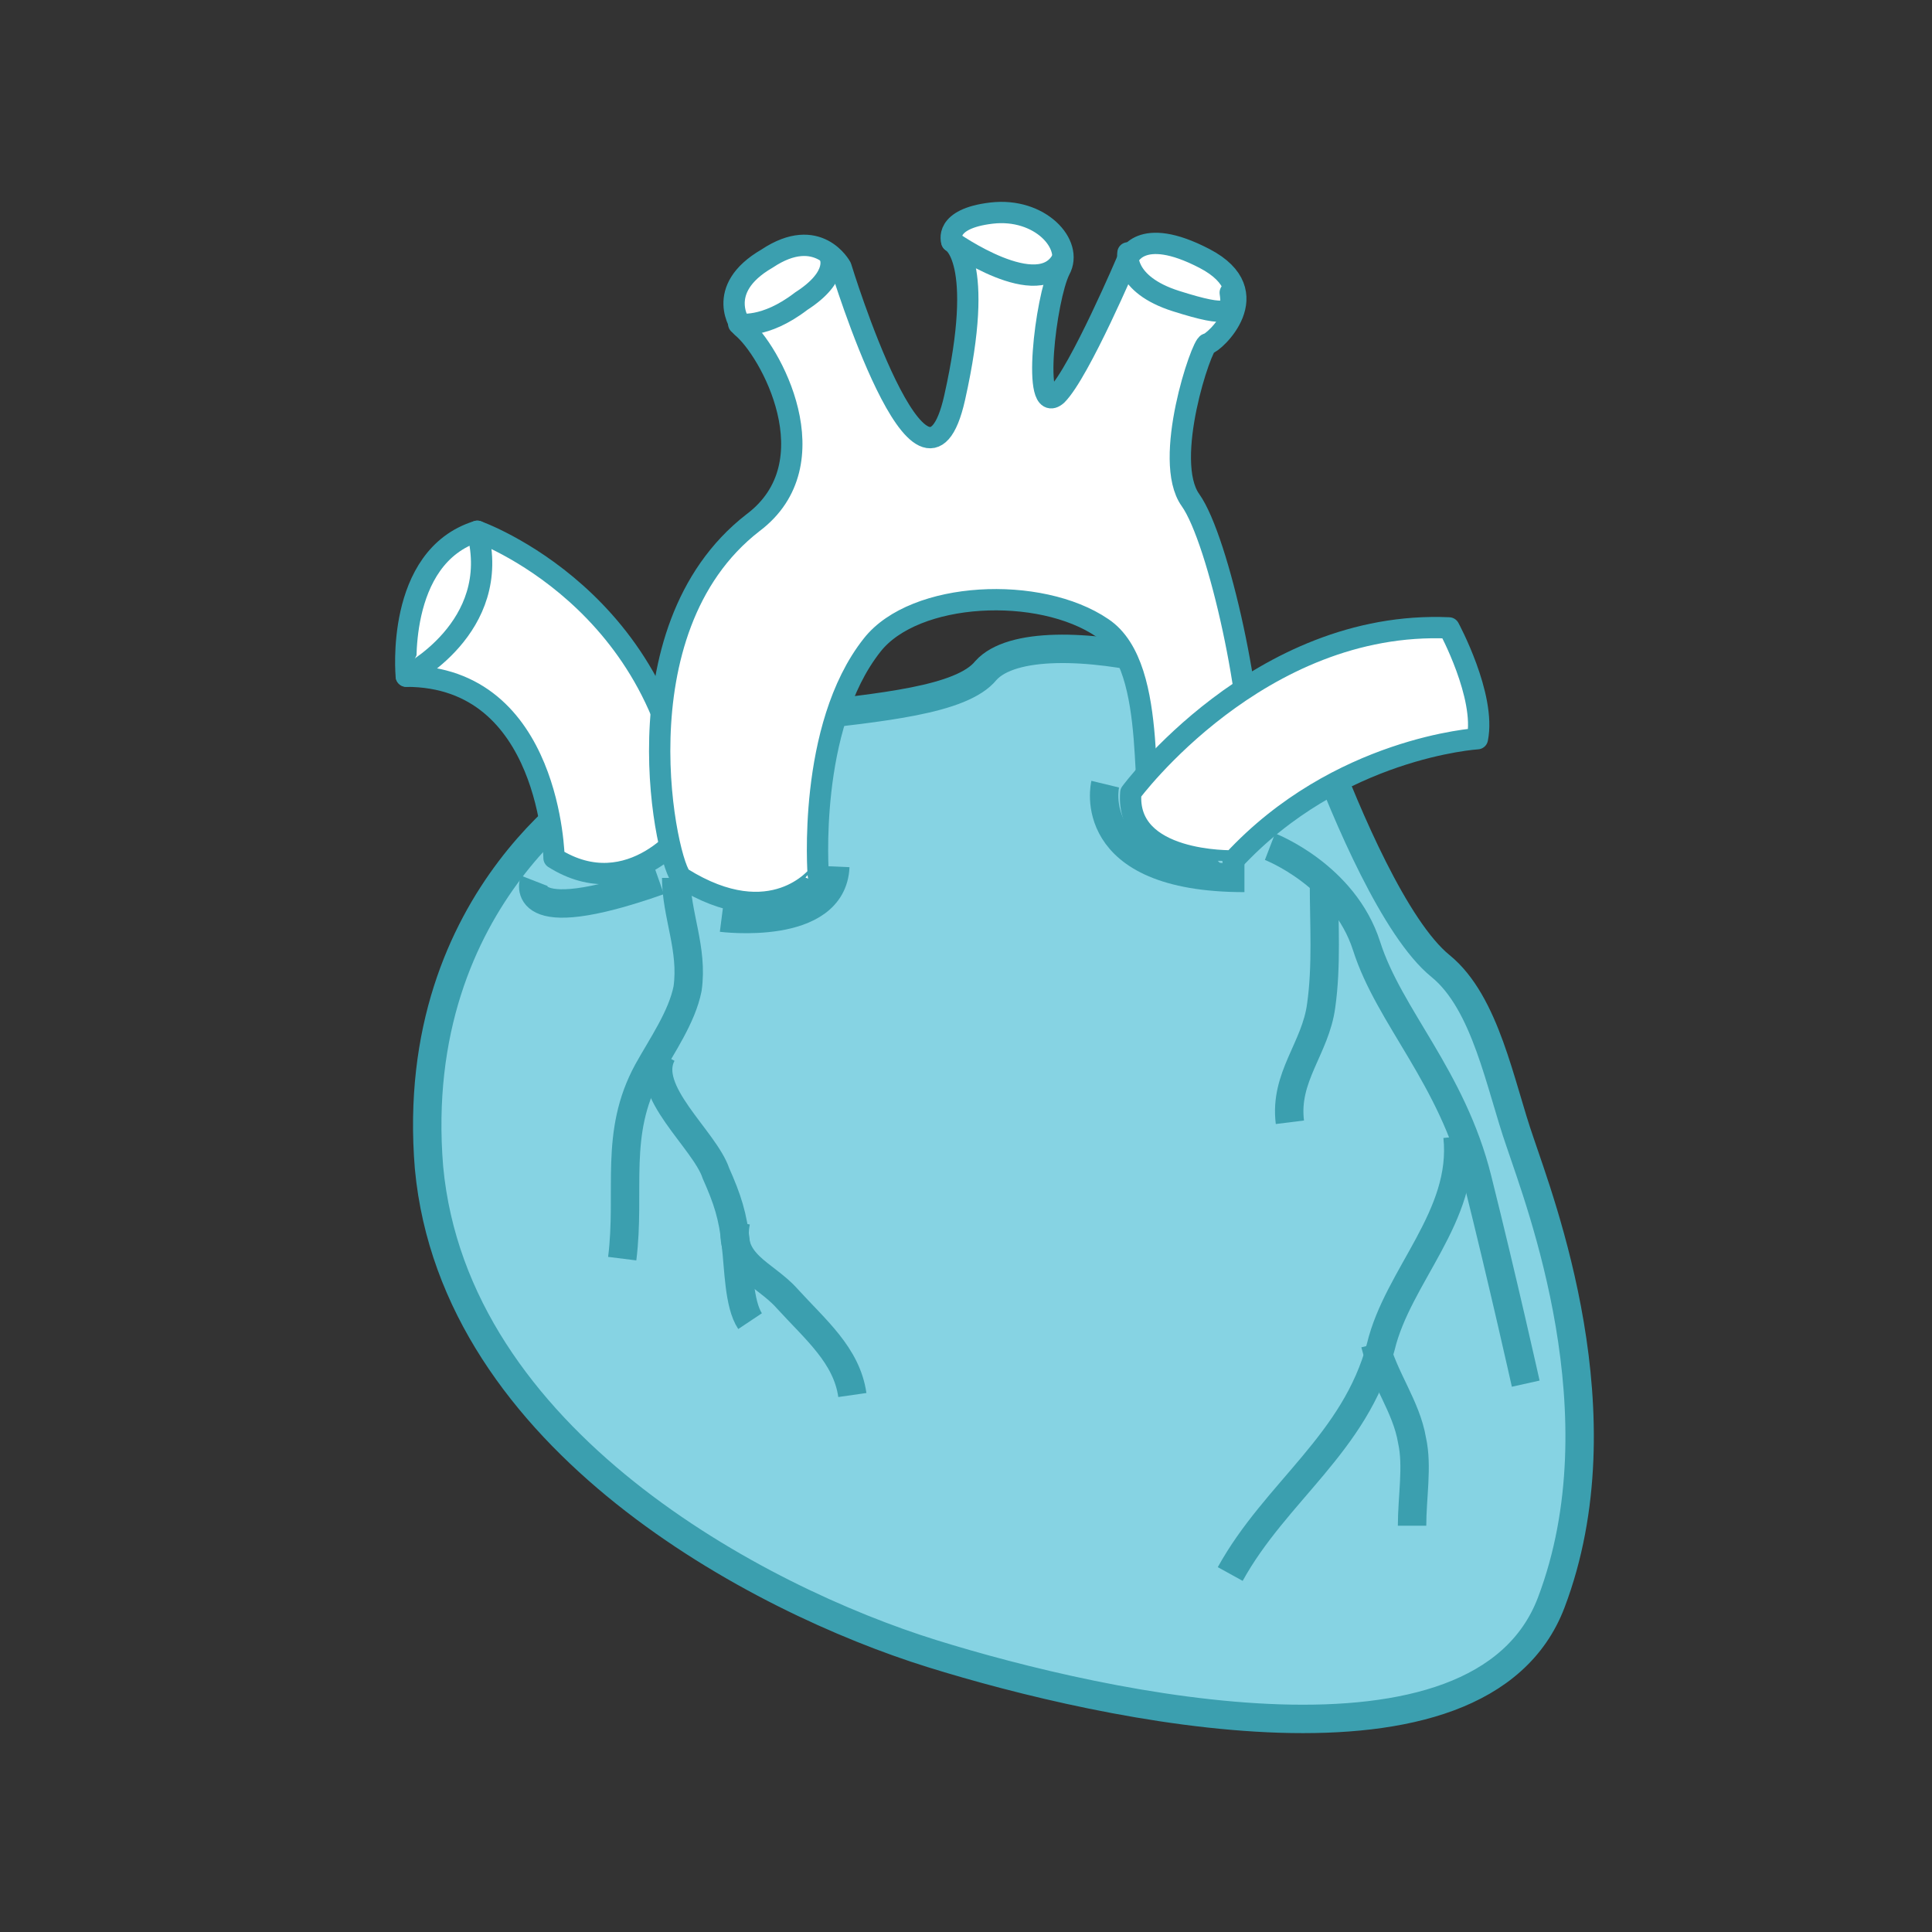
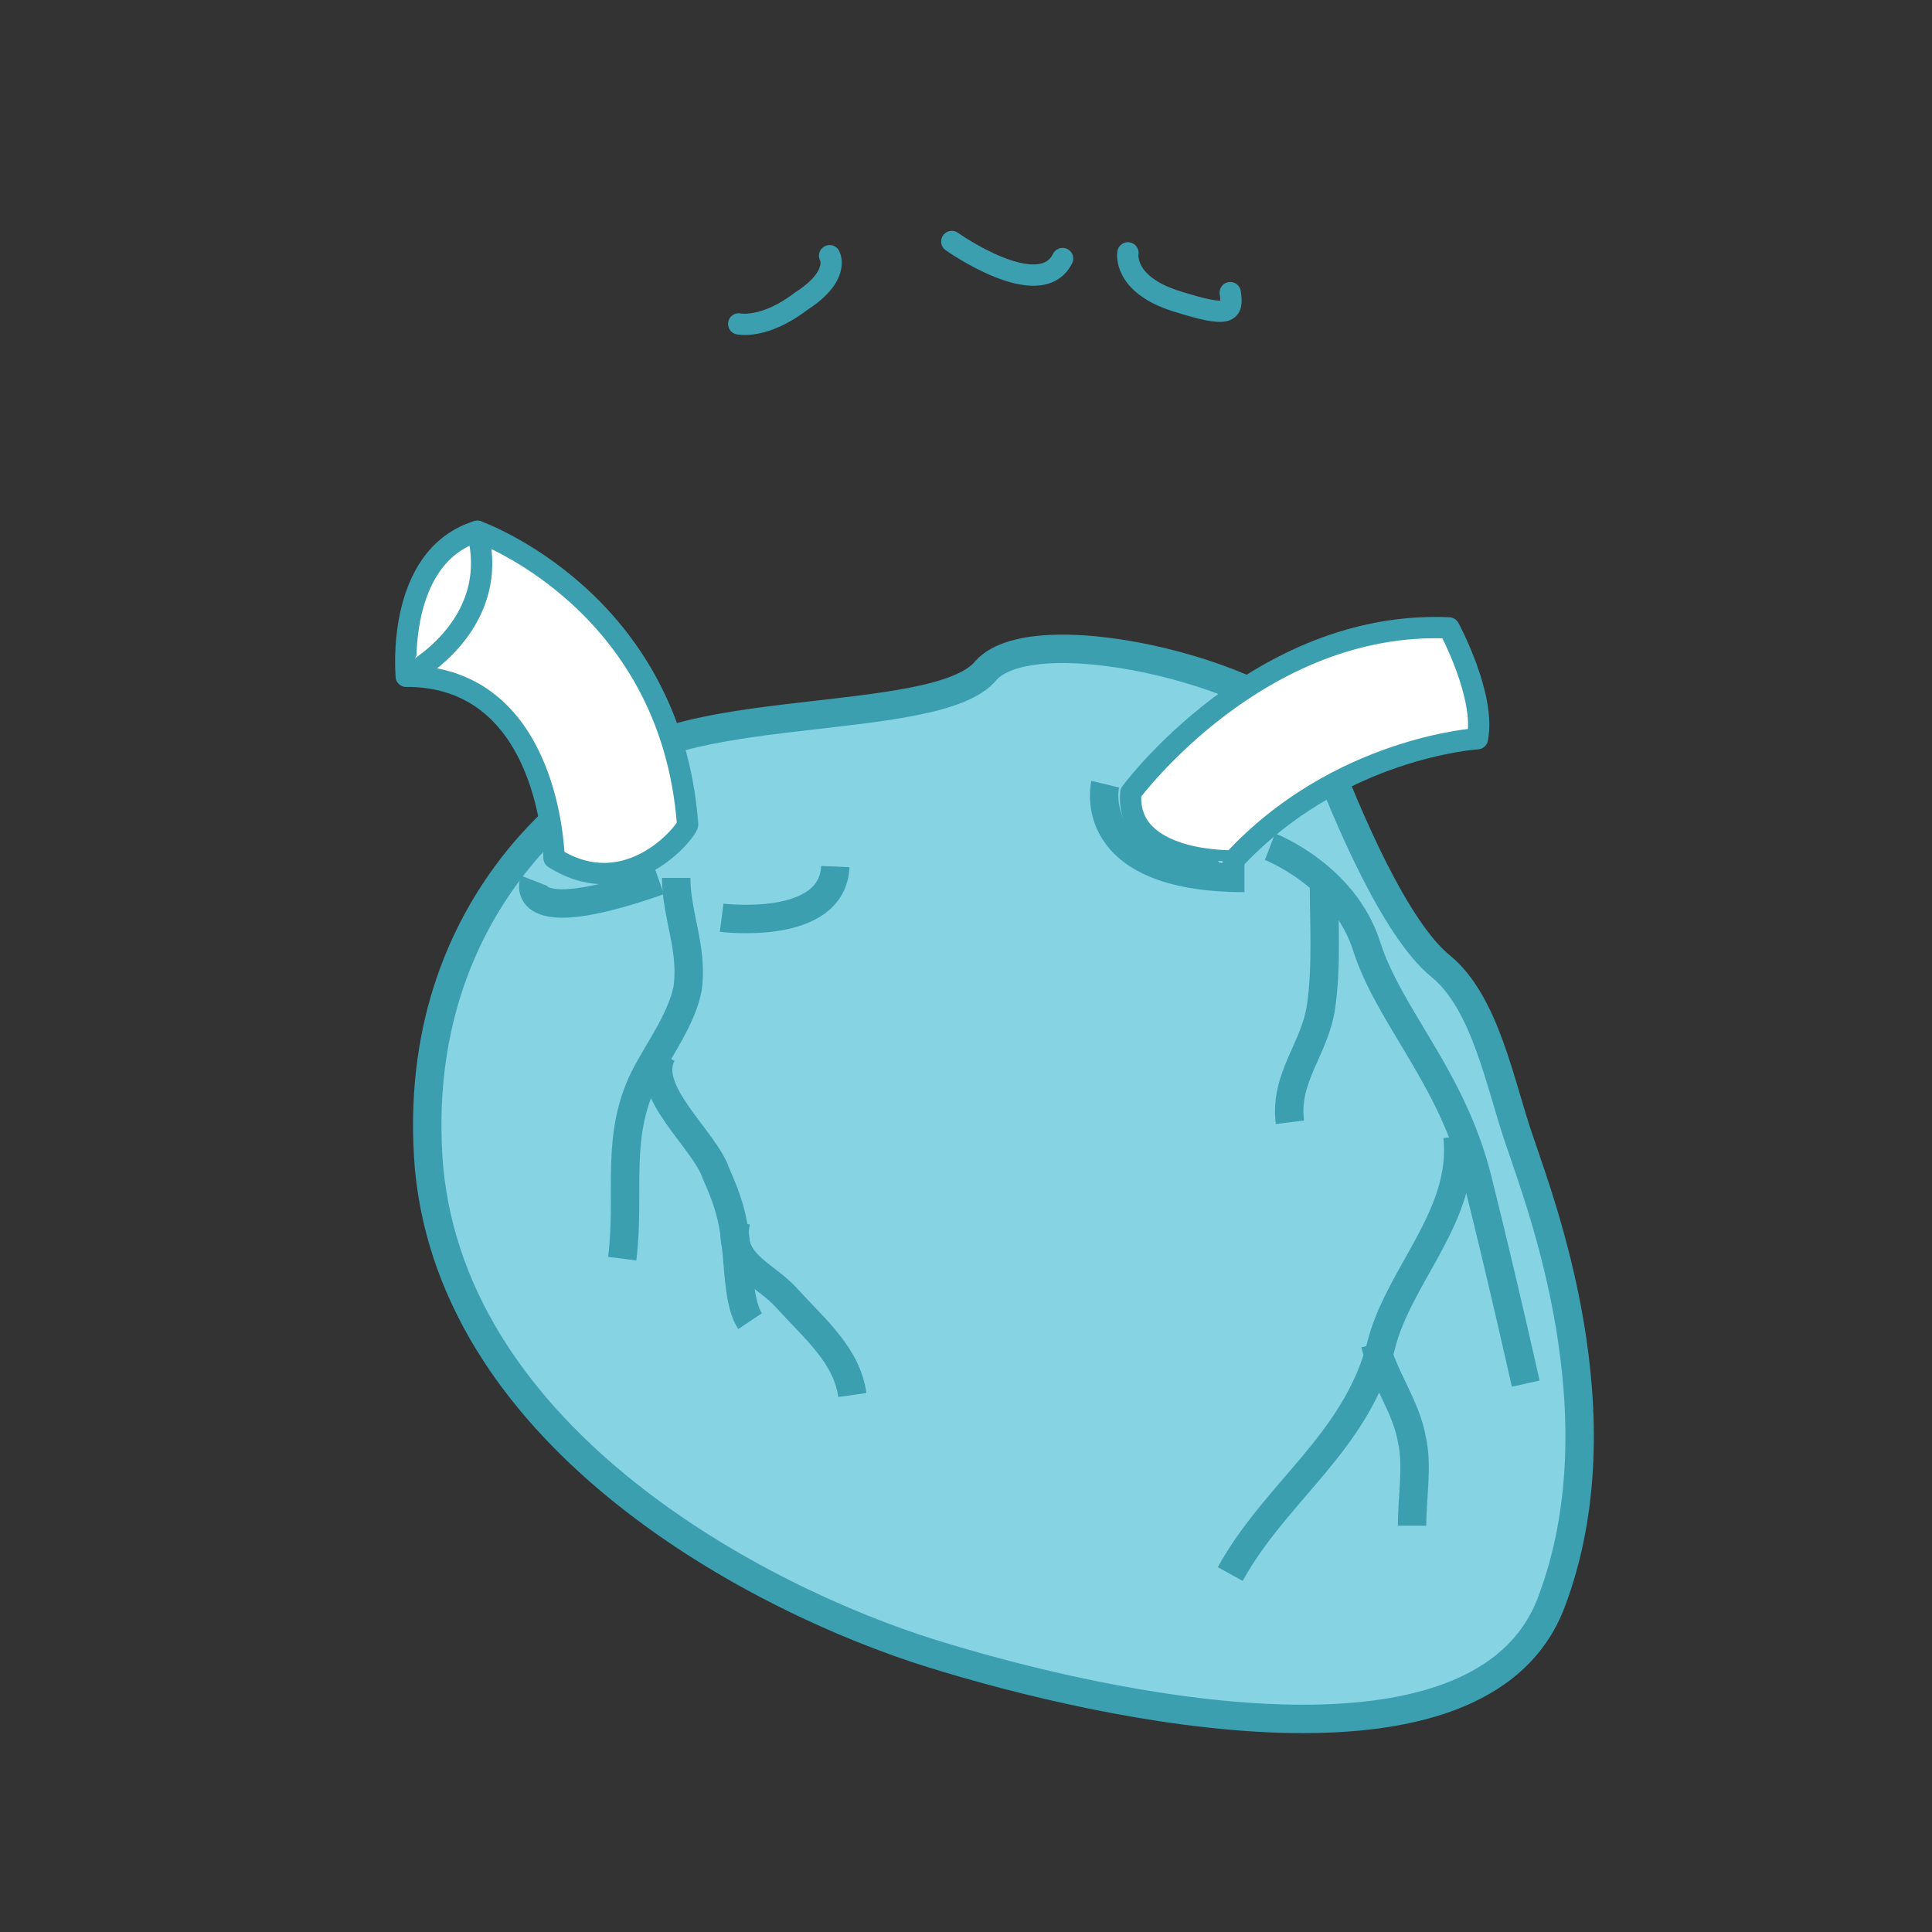
<svg xmlns="http://www.w3.org/2000/svg" version="1.1" x="0px" y="0px" viewBox="0 0 68 68" style="enable-background:new 0 0 68 68;" xml:space="preserve">
  <rect x="0" y="0" width="68" height="68" fill="#333333" stroke="none" />
  <style type="text/css">
	.st0{display:none;}
	.st1{display:inline;}
	.st2{fill:#FFFFFF;stroke:#3B9FAF;stroke-miterlimit:10;}
	.st3{fill:#8ACFDE;stroke:#3B9FAF;stroke-miterlimit:10;}
	.st4{fill:none;stroke:#3B9FAF;stroke-width:0.75;stroke-linecap:round;stroke-linejoin:round;stroke-miterlimit:10;}
	.st5{fill:#8ACFDE;}
	.st6{fill:#3B9FAF;}
	.st7{fill:#86D3E3;stroke:#3B9FAF;stroke-miterlimit:10;}
	.st8{fill:#FFFFFF;stroke:#3B9FAF;stroke-width:0.75;stroke-linecap:round;stroke-linejoin:round;stroke-miterlimit:10;}
	.st9{fill:none;stroke:#3B9FAF;stroke-miterlimit:10;}
</style>
  <g id="圖層_1" class="st0">
    <g class="st1">
      <g>
        <path class="st2" d="M37.5,48.1c0,0-0.5,6.7,8.4,6.7c8.9,0,8.6-4.9,8.6-4.9s5.7-1.5,4.7-8.4C58.2,34.5,37.5,48.1,37.5,48.1z" />
        <polygon class="st2" points="45.8,50.8 45.6,58.8 50.9,58.8 50.9,46.2    " />
        <path class="st3" d="M22.2,38.2c0,0-15.8,4.2-15.8-9.6c0-13.8,21.4-20.9,36.5-16c15,4.9,20,19.5,16.3,28.8c0,0-3.2,3.2-4.9,3.9     c-1.7,0.7-3.7,6.2-10.6,4.9c-6.9-1.2-8.4-4.4-8.4-4.4S23.9,47.3,22.2,38.2z" />
      </g>
      <g>
        <path class="st4" d="M22.7,37.6c-0.1-2.7,2.4-4.3,4.6-5.3" />
        <path class="st4" d="M24.5,33.5c0-0.9,0-1.8,0.1-2.7" />
        <path class="st4" d="M25.9,33.5c0.9,0,2,0.4,2.7,0.4c0.9,0,1.3-0.7,2.1-0.9" />
        <path class="st4" d="M23.9,31.6c-0.3-0.5-0.6-1.1-1.1-1.5c-0.7-0.5-1.5-0.4-2-1.2" />
        <path class="st4" d="M22.7,29.8c-0.6-1.4,0.8-2.9,0.6-4.2" />
        <path class="st4" d="M22.9,27.7c0.9-0.3,1.8-0.8,2.7-1c0.9-0.2,1.7,0,2.6-0.3" />
        <path class="st4" d="M27.2,30.3c0.5-0.3,0.8-0.9,1.5-1.2c0.9-0.3,1.9,0.1,2.7-0.6" />
        <path class="st4" d="M30.4,30.6c0.2-0.7,0.7-1.2,1-1.8c0.2-0.6,0.2-1.1,0.4-1.6c0.3-0.7,0.9-1.3,1.3-2.1" />
        <path class="st4" d="M23.6,41.7c0.8-0.9,1.5-1.4,2.6-1.6c1-0.2,2.1,0,3-0.7" />
        <path class="st4" d="M26.6,39.8c-0.1-1.4,2.8-3.1,4-3.3" />
        <path class="st4" d="M28.8,37.5c1.9,1.1,3.2,0.7,5.1,0.4" />
        <path class="st4" d="M32.3,37.9c-0.2-1.8,0.9-1.8,1.9-2.8" />
        <path class="st4" d="M28.1,40.2c0.6,0.2,0.9,1,1.4,1.4" />
        <path class="st4" d="M29,45.1c1-0.8,2.3-0.6,3.4-1.4c0.7-0.5,1-1.5,1.9-1.6" />
        <path class="st4" d="M32.2,43.7c1.9,0,4.2,0.3,5.7-0.9" />
        <path class="st4" d="M35.5,43.4c0.8-0.8,1.4-2,2.3-2.8c0.7-0.7,1.3-2.1,2.1-2.6" />
        <path class="st4" d="M37.1,40.8c-0.9-1.4-0.7-2.7,0-4.1" />
        <path class="st4" d="M36.5,38.3c0-0.2,1-1.4,1.3-1.9c0.4-0.7,1-1.6,1.5-2.1" />
        <path class="st4" d="M38.5,39.6c0.9,0,2.1-0.7,3-0.9c1.5-0.3,2.4-0.9,3.5-1.9" />
        <path class="st4" d="M42.3,38.5c1.8,1.1,4.6,1.2,6.4,0.3" />
        <path class="st4" d="M39.6,48.4c0.1-2.9,2.7-4.4,3.3-6.9" />
        <path class="st4" d="M40.5,45.7c1.4,0.7,5.2-1.9,6.2-3" />
        <path class="st4" d="M44,44.6c0.8,0.3,1.8,0.1,2.7,0.1c1.2,0,2.4,0.4,3.6,0.3" />
-         <path class="st4" d="M48.4,44.9c0.4-0.9,1.2-1.2,1.2-2.3" />
        <path class="st4" d="M59.7,37.1c-0.4-1.3-3.7-1-4.9-1" />
        <path class="st4" d="M56.3,36.1c-0.2-1.2-4-1.7-5.1-2.1" />
        <path class="st4" d="M52.7,35.1c-1.1-0.4-2.4-0.1-3.5,0.5" />
        <path class="st4" d="M53.2,34.4c-1.1-1.2-2.5-2.7-4-3.5" />
        <path class="st4" d="M50.4,32.1c-1.7,0.6-4.7,1.5-6.4,0.6" />
        <path class="st4" d="M47.6,33c-0.5,0.5-0.6,2.8-0.9,3.8c0.1,0,0.2,0,0.3,0" />
        <path class="st4" d="M44.8,33.4c-1,0.7-1.9,1.4-2.8,1.9" />
        <path class="st4" d="M56.7,43.2c-0.6-0.6-0.1-1.7-0.9-2.3c-0.4-0.3-1.1-0.2-1.6-0.4c-0.7-0.3-1.1-0.9-1.6-1.4" />
        <path class="st4" d="M54.3,40.8c0-0.8,0.8-1.5,0.5-2.3c-0.1-0.3-1.1-0.9-1.4-1.1" />
        <path class="st4" d="M52.7,39.8c-1.3,0-2.4,0.5-3.6,0.4" />
      </g>
      <g>
        <path class="st4" d="M48.5,15.6c0.9,2.6-1,4.8-2.9,6.4" />
        <path class="st4" d="M48,20c0.3,0.9,0.5,1.7,0.7,2.6" />
        <path class="st4" d="M46.6,20.4c-0.9,0.3-2,0.2-2.7,0.4c-0.9,0.3-1,1.1-1.7,1.5" />
        <path class="st4" d="M42,27.8c-1.5,2.3-4.4,2.2-6.8,1.7" />
        <path class="st4" d="M38.2,30.2c-0.5,0.7-1,1.5-1.7,2.1" />
        <path class="st4" d="M37,29.4c-0.7-0.5-1.4-1.5-2-1.9c-0.8-0.5-1.5-0.1-2.2-0.4" />
        <path class="st4" d="M49,21.7c0.4,0.4,0.9,0.9,1.5,1.1c0.8,0.3,1.6-0.1,2.3,0.5" />
        <path class="st4" d="M50.8,23.1c1,1.1,0.1,3,0.6,4.2" />
        <path class="st4" d="M51.1,25.1c-0.7,0.5-1.5,1.3-2.3,1.8c-0.8,0.4-1.6,0.5-2.4,1" />
        <path class="st4" d="M55,26.6c0.4,0.4,0.9,0.9,1.5,1.1c0.8,0.3,1.6-0.1,2.3,0.5" />
        <path class="st4" d="M56.7,28c1,1.1,0.1,3,0.6,4.2" />
        <path class="st4" d="M57.1,30c-0.7,0.5-1.5,1.3-2.3,1.8c-0.8,0.4-1.6,0.5-2.4,1" />
        <path class="st4" d="M46.3,23.9c-0.4,0.5-0.5,1.1-1.1,1.5c-0.8,0.6-1.9,0.4-2.4,1.4" />
        <path class="st4" d="M43.2,24.6c0.1,0.8-0.4,1.3-0.4,2c-0.1,0.6,0.2,1.1,0.1,1.7c-0.1,0.8-0.5,1.5-0.6,2.3" />
        <path class="st4" d="M42.7,13.2c-0.5,1.1-1,1.7-2,2.3c-0.9,0.5-2,0.6-2.7,1.5" />
        <path class="st4" d="M40.3,15.9c0.5,1.3-1.8,3.8-2.8,4.4" />
        <path class="st4" d="M38.8,18.8c-2.1-0.5-3.2,0.3-5,1.1" />
        <path class="st4" d="M35.4,19.4c0.8,1.6-0.3,2-1,3.3" />
        <path class="st4" d="M38.8,16c-0.6-0.1-1.2-0.6-1.8-0.9" />
        <path class="st4" d="M36.5,11.5c-0.7,1-2.1,1.3-2.8,2.3c-0.5,0.7-0.5,1.8-1.4,2.1" />
        <path class="st4" d="M33.9,13.8c-1.8,0.5-4,1-5.1,2.5" />
        <path class="st4" d="M30.7,15c-0.6,1-0.8,2.3-1.4,3.4c-0.5,0.9-0.6,2.4-1.2,3.1" />
        <path class="st4" d="M30,17.9c1.3,1.1,1.5,2.4,1.2,3.9" />
        <path class="st4" d="M31.2,20.3c0,0.2-0.6,1.7-0.7,2.2c-0.2,0.8-0.5,1.8-0.9,2.4" />
        <path class="st4" d="M29,19.6c-0.9,0.3-1.8,1.3-2.6,1.7c-1.3,0.7-2.1,1.5-2.8,2.9" />
        <path class="st4" d="M25.6,21.7c-2-0.5-4.8,0.2-6.2,1.6" />
        <path class="st4" d="M25.3,11.4c0.7,2.8-1.3,4.9-1.2,7.6" />
        <path class="st4" d="M25.3,14.3c-1.5-0.3-4.4,3.3-5,4.6" />
        <path class="st4" d="M22.3,16.4c-0.9,0-1.8,0.4-2.6,0.7c-1.2,0.3-2.4,0.3-3.5,0.8" />
        <path class="st4" d="M18,17.3c-0.1,1-0.8,1.5-0.4,2.5" />
        <path class="st4" d="M7.4,33.9c0.8,1.2,3.8-0.1,5-0.4" />
        <path class="st4" d="M10.9,33.9c0.5,1.1,4.3,0.5,5.5,0.5" />
        <path class="st4" d="M14.6,33.8c1.2,0.1,2.4-0.6,3.2-1.5" />
        <path class="st4" d="M14.3,34.6c1.4,0.8,3.2,1.8,4.8,2.2" />
        <path class="st4" d="M7.3,33.1c1.5-1.1,4.1-2.8,6-2.5" />
        <path class="st4" d="M9.7,31.5c0.4-0.7-0.2-2.9-0.3-3.9c-0.1,0-0.2,0.1-0.3,0.1" />
        <path class="st4" d="M12.3,30.3c0.7-1,1.4-1.8,2.1-2.7" />
        <path class="st4" d="M10,19.9c0.8,0.4,0.6,1.6,1.5,1.9c0.5,0.2,1.1-0.1,1.6-0.1c0.7,0.1,1.3,0.6,2,0.9" />
        <path class="st4" d="M13.1,21.4c0.2,0.7-0.3,1.7,0.2,2.4c0.2,0.3,1.3,0.5,1.7,0.7" />
        <path class="st4" d="M14.8,21.9c1.2-0.4,2.1-1.1,3.3-1.4" />
      </g>
    </g>
  </g>
  <g id="圖層_2" class="st0">
    <g class="st1">
      <path class="st5" d="M42.5,24c-0.1,0.9-0.1,1.8-0.2,2.7l-1.8-1.8c-0.5-0.5-1.2-0.5-1.7,0c-0.5,0.5-0.5,1.2,0,1.7l3.2,3.2    c-0.2,1.5-0.4,3-0.8,4.5c0,0,0,0.1,0,0.1l-5.7-5.7c-0.5-0.5-1.2-0.5-1.7,0c-0.5,0.5-0.5,1.2,0,1.7l6.6,6.6    c-0.3,0.7-0.6,1.3-0.9,1.9c-0.2,0.3-0.3,0.5-0.7,0.9l-0.1,0.1l0,0L38.5,40L34,35.5c-0.5-0.5-1.2-0.5-1.7,0c-0.5,0.5-0.5,1.2,0,1.7    l4.2,4.2c-0.2,0.1-0.4,0.3-0.7,0.4c-1.4,0.8-3,1.3-4.5,1.8c0,1.2,0,2.5,0,3.6c0.3-0.1,0.5-0.1,0.8-0.2c1.8-0.4,3.7-1,5.5-2    c0.5-0.2,0.9-0.5,1.3-0.8c0.4-0.3,0.9-0.6,1.3-0.9l0.6-0.5l0.3-0.3l0.1-0.1l0,0l0.1-0.1l0.1-0.1c0.3-0.3,0.7-0.9,1-1.4    c1.1-1.9,1.7-3.9,2.2-5.8c0.4-1.9,0.7-3.8,0.9-5.6c0.2-1.8,0.2-3.5,0.3-5.2c0-0.1,0-0.3,0-0.4c-0.5,0-1,0-1.5,0    C43.8,23.9,43.2,23.9,42.5,24z" />
      <path class="st6" d="M55.6,20.3L55.6,20.3c-0.1,0-1-0.1-2.6-0.3c-1.6-0.2-3.9-0.6-6.8-1c-1.5-0.2-3.1-0.3-4.9-0.3    c-1.8,0-3.8,0.3-5.7,1c-0.5,0.2-1,0.4-1.4,0.6c-0.5,0.3-0.9,0.5-1.4,0.8C32,21.7,31,22.4,30.3,23l-0.5,0.5l-0.1,0.1l-0.1,0.1l0,0    l0,0l-0.1,0.1l-0.3,0.3c-0.4,0.4-0.7,1-1.1,1.5c-0.6,1-1,2.1-1.4,3.1c-0.6,2.1-0.8,4.2-0.9,6.1c-0.1,2,0,3.9,0.1,5.7    c0.2,3.6,0.6,6.9,0.6,9.6c0.1,2.7-0.1,4.9-0.6,6.3c-0.1,0.3-0.2,0.6-0.3,0.8c-0.1,0.2-0.1,0.4-0.3,0.5c-0.3,0.4-0.4,0.5-0.4,0.5    c-0.4,0.5-0.3,1.2,0.1,1.6c0.5,0.5,1.2,0.5,1.7,0c0,0,0.2-0.2,0.5-0.5c0.2-0.2,0.4-0.5,0.6-0.8c0.2-0.3,0.4-0.7,0.7-1.1    c0.8-1.7,1.4-4.3,1.5-7.3c0.2-3,0.1-6.3,0-9.8c0-1.8,0-3.6,0.1-5.3c0.1-1.8,0.3-3.5,0.8-5.1c0.2-0.8,0.6-1.5,0.9-2.1    c0.2-0.3,0.4-0.6,0.6-0.8l0.2-0.2l0,0l0,0l0,0l0.1-0.1l0.5-0.5c0.7-0.7,1.3-1,1.9-1.5c0.3-0.2,0.7-0.4,1-0.6    c0.3-0.2,0.7-0.3,1-0.5c2.8-1.1,5.9-1.2,8.7-1.1c1.4,0,2.7,0.1,3.9,0.1c1.2,0,2.2,0,3.1,0c0.9,0,1.5-0.1,2-0.1    c0.5,0,0.7-0.1,0.7-0.1c0.6,0,1-0.5,1.1-1.1C56.8,21,56.3,20.4,55.6,20.3z" />
      <path class="st5" d="M24.9,52.4l-4.2-4.2c0.5,0,1,0,1.6,0c0.9,0,1.9-0.1,3-0.1c-0.1-1.1-0.1-2.2-0.2-3.3c-1,0.1-2,0.2-2.9,0.3    c-1.4,0.1-2.6,0.1-3.8,0.2c-1.1,0-2.1,0.1-2.9,0.1c-1.6,0.1-2.6,0.1-2.6,0.1c-0.6,0-1.1,0.5-1.2,1.1c0,0.7,0.5,1.2,1.1,1.3    c0,0,0.9,0.1,2.6,0.1c0.5,0,1.2,0.1,1.9,0.1c0.1,0.2,0.1,0.3,0.3,0.4l5.6,5.6c0.2,0.2,0.5,0.4,0.9,0.4c0.3,0,0.6-0.1,0.9-0.4    C25.4,53.6,25.4,52.9,24.9,52.4z" />
      <path class="st5" d="M42.7,13.1c0,1.1,0,2.6,0,4.4c1.1,0,2.1,0.1,3,0.2c0-0.5,0-1-0.1-1.4l1.4,1.4c0.2,0.2,0.5,0.4,0.9,0.4    s0.6-0.1,0.9-0.4c0.5-0.5,0.5-1.2,0-1.7l-3.4-3.4c-0.1-1.4-0.3-2.3-0.3-2.3c-0.1-0.6-0.6-1.1-1.2-1c-0.7,0-1.2,0.6-1.2,1.2v0    c0,0,0,0.8,0,2.1C42.7,12.8,42.7,12.9,42.7,13.1z" />
    </g>
  </g>
  <g id="圖層_3">
    <g>
      <path class="st7" d="M21.4,27.4c0,0-7.1,4-6.3,13.7c0.9,9.6,11.6,15.2,17.7,17.1c6.1,1.9,19.3,4.8,21.8-1.8    c2.5-6.6-0.4-14.1-1.1-16.2c-0.7-2-1.2-4.9-2.8-6.2c-1.6-1.3-3.3-5.3-4.2-7.7c-1-2.4-10-4.7-11.8-2.7C33,25.7,23.2,24.6,21.4,27.4    z" />
      <path class="st8" d="M19.5,30.2c0,0-0.1-6.4-5.2-6.4c0,0-0.4-4.2,2.5-5.1c0,0,6.8,2.4,7.4,10.3C24.3,29.1,22.2,31.9,19.5,30.2z" />
      <path class="st8" d="M14.3,23.8c0,0,3.4-1.7,2.5-5.1" />
      <g>
-         <path class="st8" d="M24,30.9c-0.5-0.3-2.4-8.7,2.5-12.5c2.8-2.1,0.6-6.1-0.4-6.9c0,0-1-1.3,0.9-2.4c1.8-1.2,2.6,0.3,2.6,0.3     s2.9,9.5,4,4.6c1.1-4.9-0.1-5.5-0.1-5.5s-0.3-0.8,1.4-1c1.7-0.2,2.9,1.1,2.4,2c-0.5,1-1,5.2-0.1,4.4c0.8-0.8,2.5-4.8,2.5-4.8     s0.4-1.2,2.7,0c2.3,1.2,0.3,3,0.1,3c-0.2,0-1.6,4.1-0.6,5.5c1,1.4,2.3,7.4,2.1,9.8c0,0-1.8,2.7-3.3,1.7c-0.7-0.4,0.2-5.6-1.9-7     c-2.2-1.5-6.6-1.3-8.1,0.6c-2.3,2.9-1.9,8.1-1.9,8.1S27.2,32.9,24,30.9z" />
        <path class="st4" d="M26,11.4c0,0,0.9,0.2,2.2-0.8c1.4-0.9,1-1.6,1-1.6" />
        <path class="st4" d="M33.5,8.5c0,0,3.1,2.2,3.9,0.6" />
        <path class="st4" d="M39.7,8.9c0,0-0.2,1.1,1.7,1.7c1.9,0.6,2,0.4,1.9-0.3" />
      </g>
      <path class="st8" d="M39.8,27.9c0,0,4.5-6.1,11.2-5.8c0,0,1.3,2.4,1,3.9c0,0-4.9,0.3-8.6,4.3C43.4,30.3,39.6,30.4,39.8,27.9z" />
      <path class="st9" d="M18.8,31c0,0-0.7,1.8,4.4,0" />
      <path class="st9" d="M25.4,32.3c0,0,3.9,0.5,4-1.8" />
      <path class="st9" d="M38.9,27.6c0,0-0.8,3.3,4.9,3.3" />
      <path class="st9" d="M44.7,29.8c0,0,2.6,1,3.4,3.5c0.8,2.5,3,4.6,3.9,8.2c0.9,3.6,1.7,7.2,1.7,7.2" />
      <path class="st9" d="M46.6,31.1c0,1.4,0.1,2.9-0.1,4.3c-0.2,1.5-1.3,2.5-1.1,4.1" />
      <path class="st9" d="M51.3,40c0.3,2.8-2.1,4.9-2.7,7.4c-0.9,3.4-3.7,5.1-5.3,8" />
      <path class="st9" d="M48.4,47.3c0.3,1.2,1.1,2.2,1.3,3.4c0.2,0.9,0,2,0,3" />
      <path class="st9" d="M23.8,30.9c0,1.3,0.6,2.5,0.4,3.9c-0.2,1-0.9,2-1.4,2.9c-1.2,2.2-0.6,4.2-0.9,6.6" />
      <path class="st9" d="M23.3,37.1c-0.7,1.3,1.5,3,1.9,4.2c0.4,0.9,0.6,1.5,0.7,2.5c0.1,0.8,0.1,2.1,0.5,2.7" />
      <path class="st9" d="M25.9,43c-0.3,1.5,1,1.8,1.8,2.7c1,1.1,2.1,2,2.3,3.4" />
    </g>
  </g>
</svg>